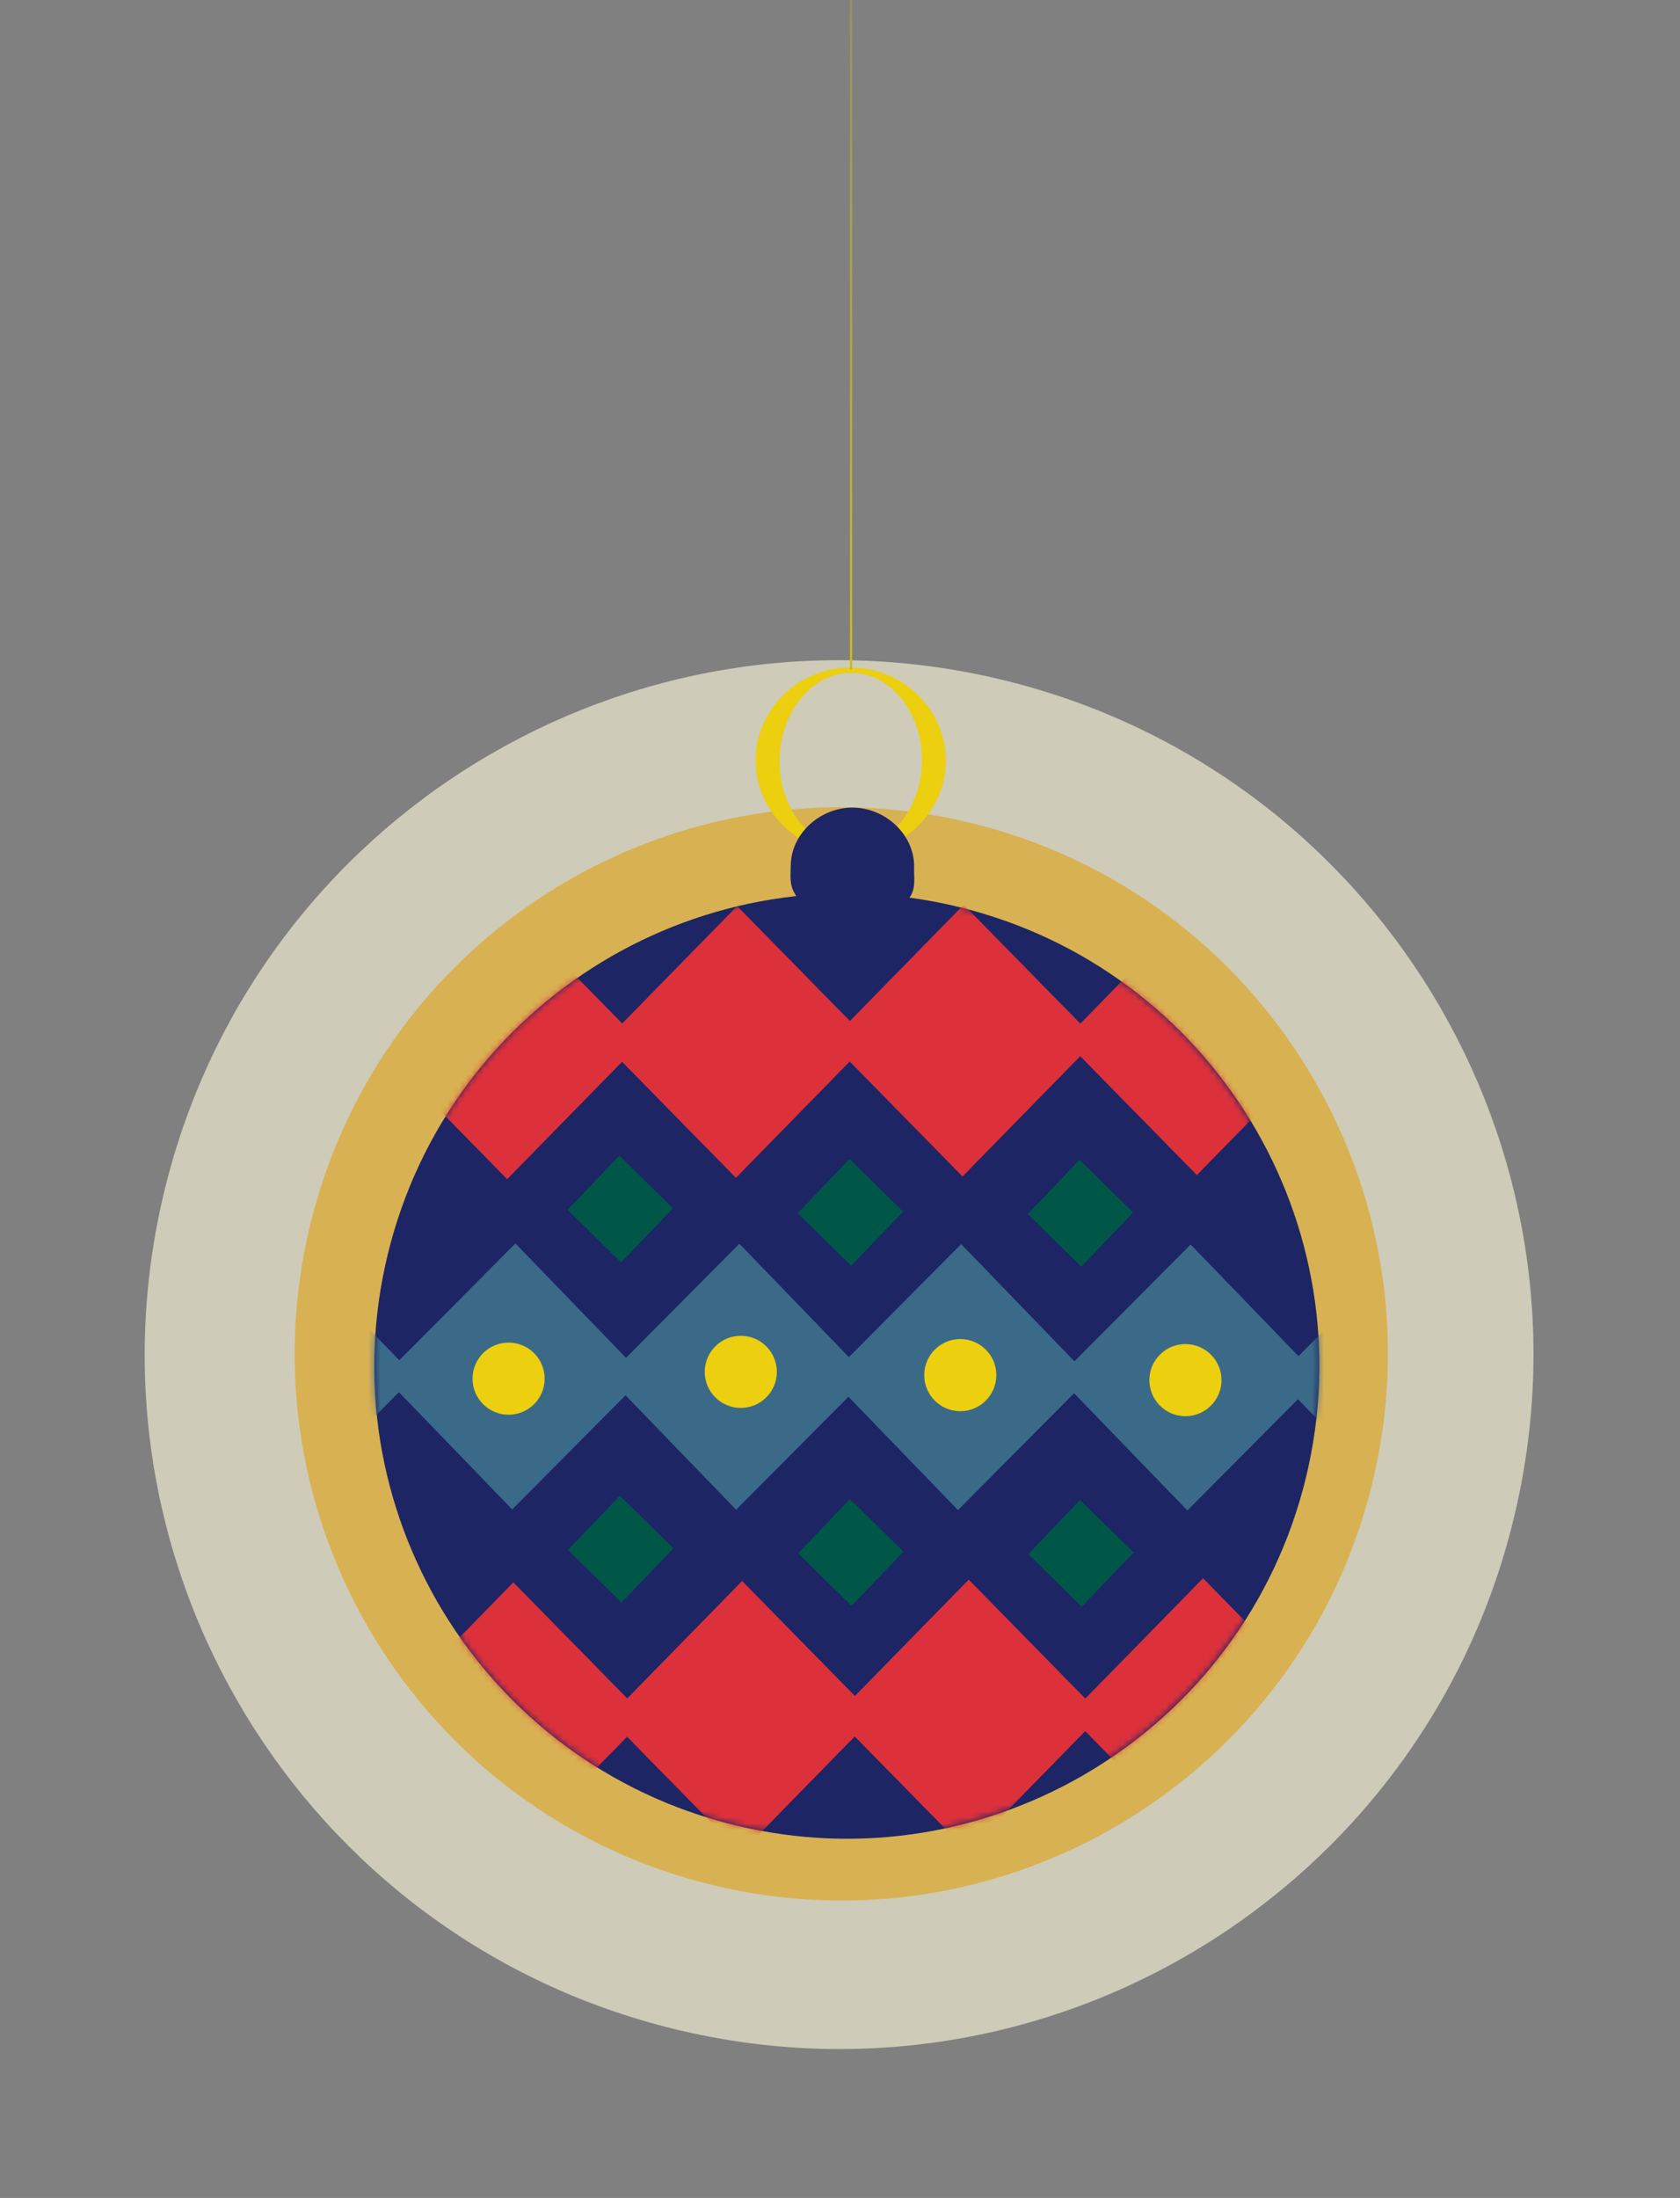
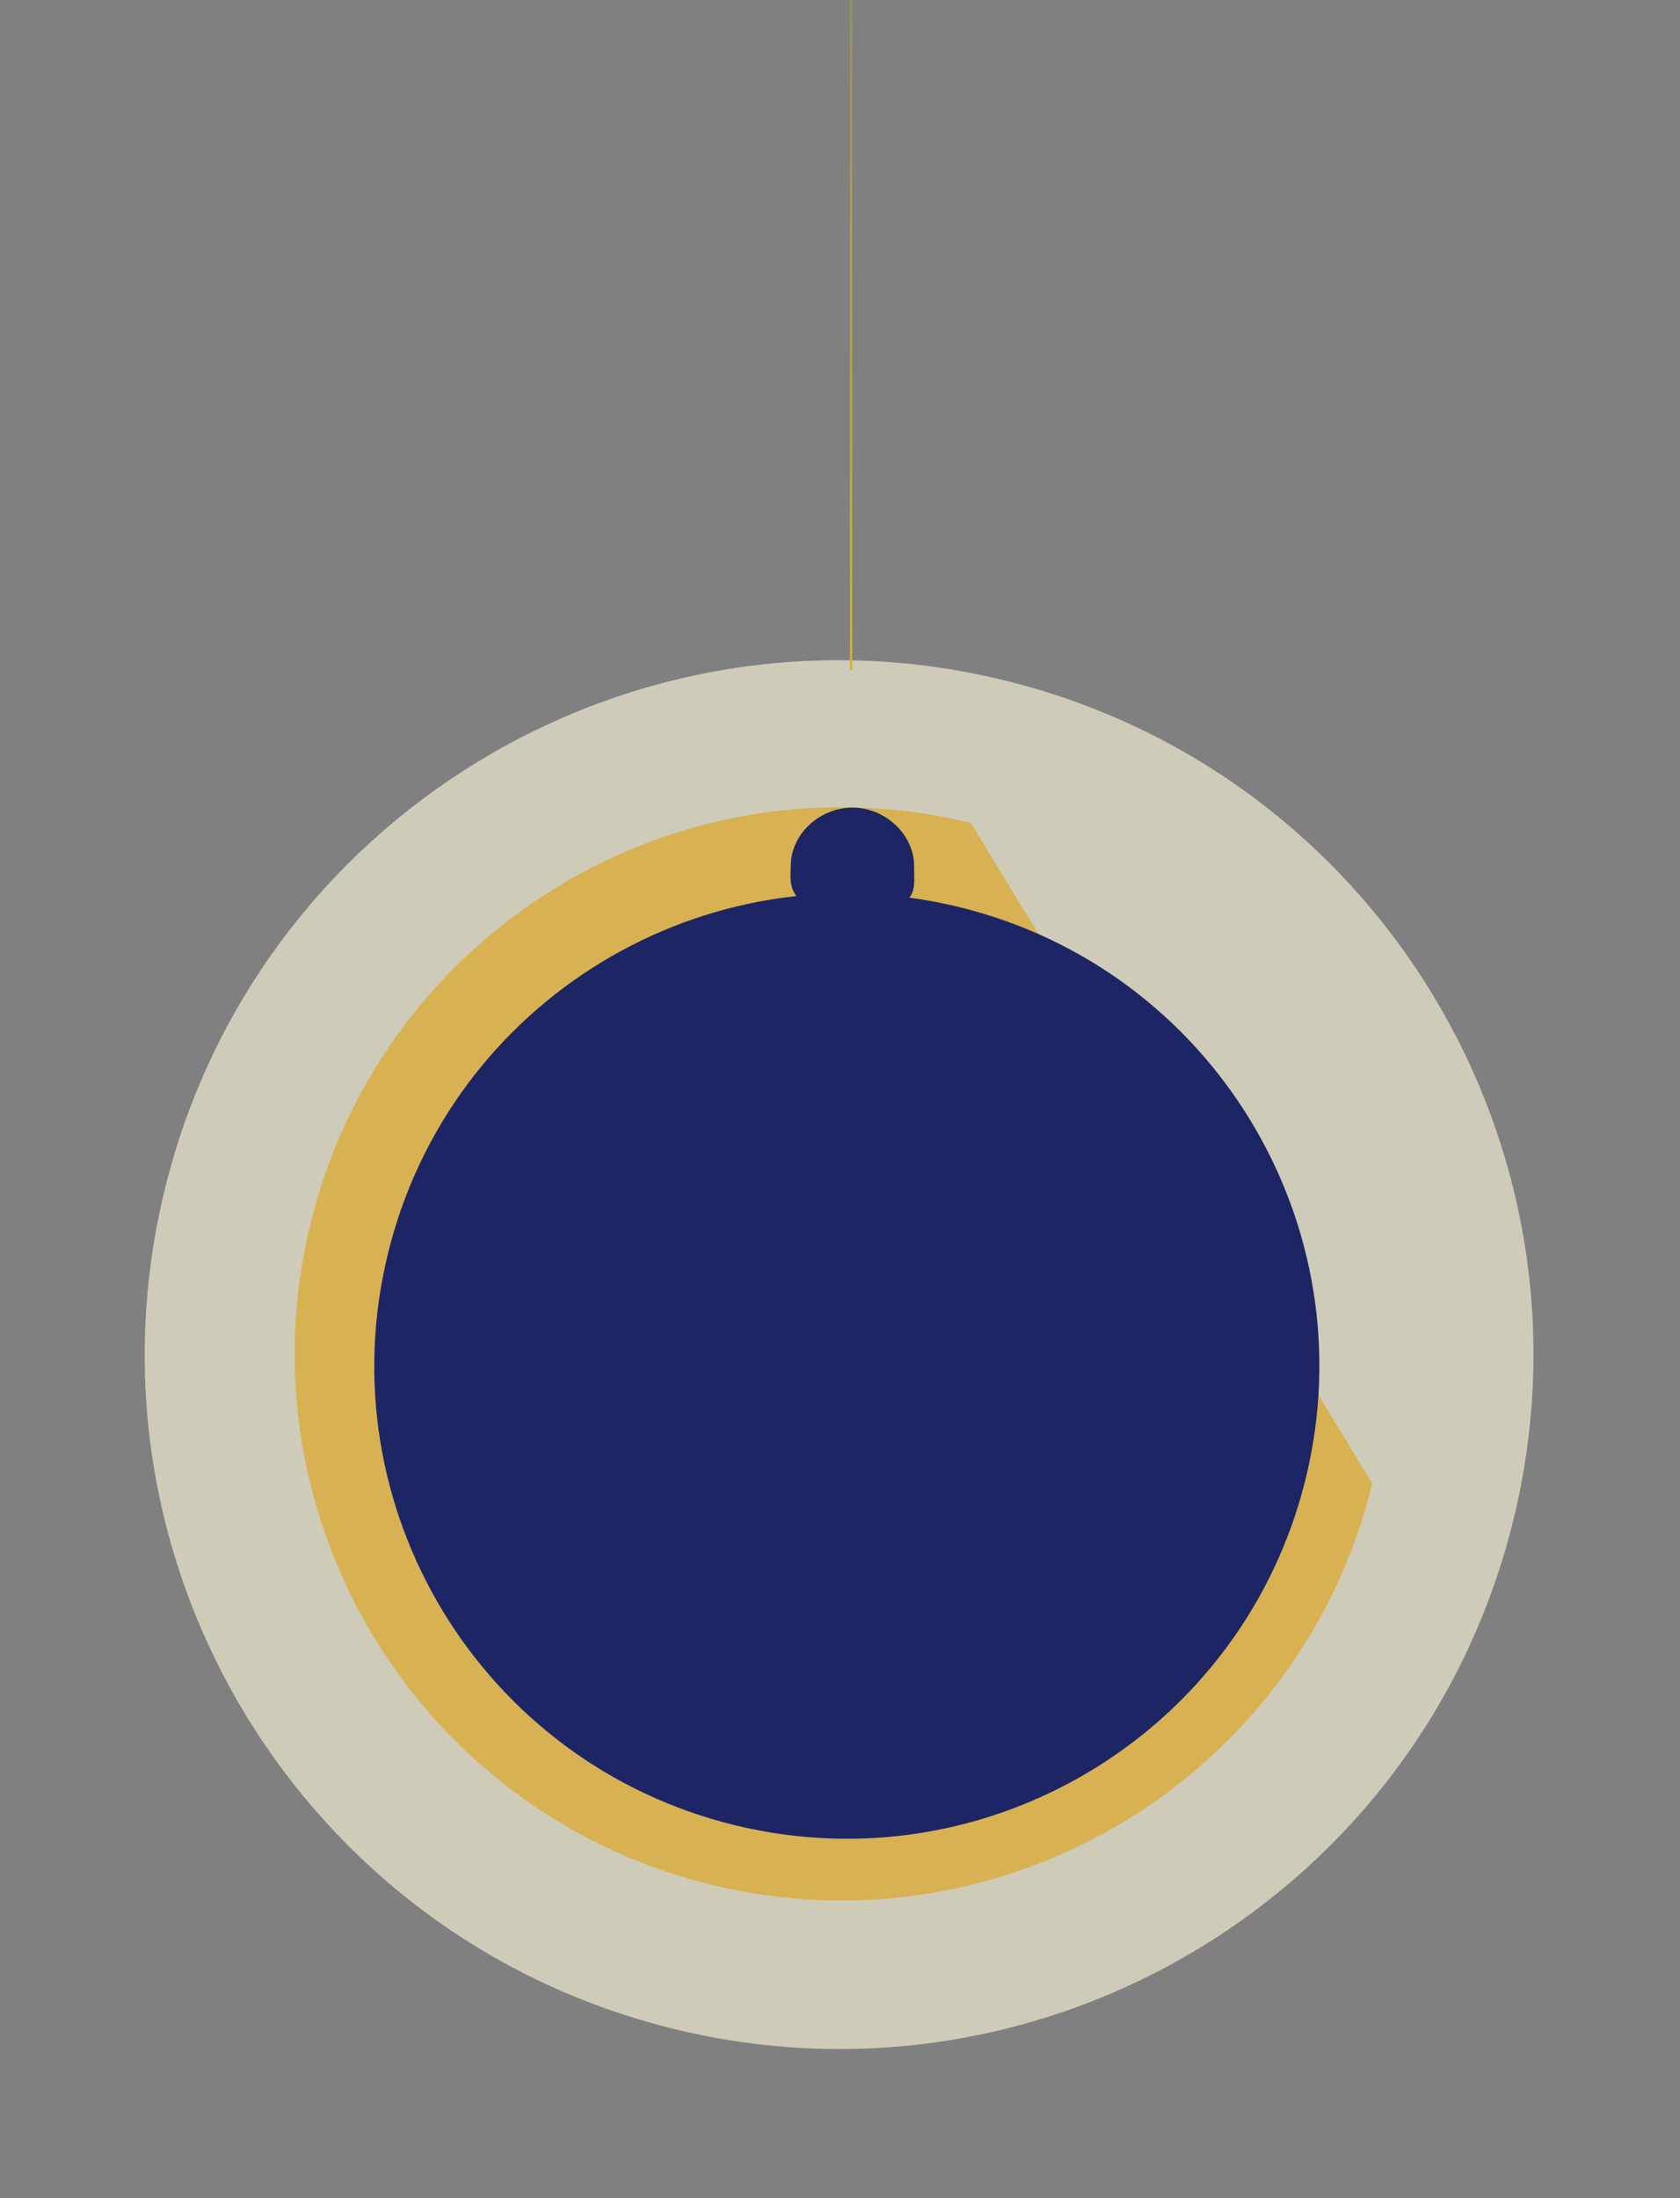
<svg xmlns="http://www.w3.org/2000/svg" width="276" height="361" viewBox="0 0 276 361" fill="none">
  <rect x="0" y="0" width="276" height="361" fill="#808080" stroke="none" />
  <path d="M248.654 249.539C233.718 310.72 172.006 348.203 110.808 333.264C49.61 318.324 12.112 256.62 27.047 195.44C41.983 134.26 103.701 96.777 164.893 111.715C226.085 126.654 263.589 188.359 248.654 249.539Z" fill="#FCF8D9" fill-opacity="0.63" />
-   <path d="M225.434 243.659C213.676 291.822 165.09 321.33 116.922 309.571C68.754 297.813 39.231 249.235 50.989 201.073C62.746 152.911 111.332 123.402 159.5 135.161C207.668 146.92 237.191 195.497 225.434 243.659Z" fill="#D8B152" />
+   <path d="M225.434 243.659C213.676 291.822 165.09 321.33 116.922 309.571C68.754 297.813 39.231 249.235 50.989 201.073C62.746 152.911 111.332 123.402 159.5 135.161Z" fill="#D8B152" />
  <path d="M120.713 299.774C162.357 309.94 204.357 284.422 214.524 242.778C224.69 201.134 199.172 159.134 157.528 148.968C115.884 138.801 73.884 164.319 63.717 205.963C53.551 247.607 79.069 289.608 120.713 299.774Z" fill="#1D2564" />
-   <path d="M140.03 109.66C142.196 109.697 144.214 110.134 146.092 110.965C147.97 111.797 149.599 112.914 150.985 114.317C152.371 115.72 153.456 117.353 154.251 119.221C155.041 121.086 155.421 123.072 155.385 125.175C155.349 127.278 154.903 129.249 154.041 131.086C153.184 132.924 152.035 134.518 150.605 135.87C149.173 137.227 147.503 138.288 145.597 139.046C143.69 139.809 141.653 140.173 139.495 140.132C137.329 140.095 135.311 139.659 133.433 138.827C131.555 137.995 129.926 136.879 128.54 135.476C127.155 134.072 126.064 132.437 125.274 130.571C124.484 128.706 124.105 126.72 124.14 124.617C124.176 122.514 124.622 120.543 125.485 118.706C126.34 116.874 127.489 115.28 128.92 113.923C130.352 112.565 132.02 111.51 133.928 110.747C135.835 109.983 137.866 109.618 140.03 109.66ZM139.505 139.279C141.125 139.31 142.649 138.958 144.074 138.227C145.498 137.497 146.752 136.497 147.844 135.219C148.933 133.947 149.797 132.437 150.441 130.694C151.083 128.956 151.426 127.09 151.457 125.099C151.488 123.108 151.221 121.24 150.639 119.492C150.057 117.744 149.248 116.212 148.204 114.881C147.158 113.556 145.937 112.501 144.546 111.72C143.148 110.942 141.642 110.538 140.022 110.507C138.402 110.476 136.878 110.829 135.453 111.559C134.029 112.289 132.773 113.295 131.684 114.586C130.594 115.878 129.724 117.385 129.086 119.112C128.442 120.836 128.107 122.698 128.07 124.688C128.033 126.677 128.31 128.554 128.886 130.319C129.465 132.079 130.278 133.619 131.321 134.93C132.365 136.242 133.588 137.291 134.981 138.067C136.379 138.845 137.885 139.248 139.505 139.279Z" fill="#ECCF0F" />
  <path d="M150.172 142.47C150.139 144.234 150.45 145.751 149.594 147.155C147.874 149.993 143.429 151.991 139.869 151.927C136.077 151.857 131.843 149.529 130.329 146.316C129.715 145.017 129.883 143.636 129.91 142.109C130.002 136.783 134.889 132.555 140.215 132.647C145.541 132.74 150.272 137.14 150.18 142.467L150.172 142.47Z" fill="#1D2564" />
  <mask id="mask0_199_5945" style="mask-type:luminance" maskUnits="userSpaceOnUse" x="61" y="146" width="156" height="156">
-     <path d="M120.684 299.626C162.278 309.78 204.229 284.292 214.383 242.698C224.537 201.104 199.05 159.154 157.456 149C115.861 138.845 73.911 164.333 63.757 205.927C53.603 247.521 79.09 289.471 120.684 299.626Z" fill="white" />
-   </mask>
+     </mask>
  <g mask="url(#mask0_199_5945)">
-     <path fill-rule="evenodd" clip-rule="evenodd" d="M168.935 255.258L177.702 263.9L186.248 254.992L177.436 246.358L168.935 255.258Z" fill="#005748" />
    <path d="M223.737 212.255L213.321 222.738L195.596 204.4L176.52 223.593L157.909 204.338L139.464 222.899L121.465 204.278L102.846 223.019L84.675 204.225L65.598 223.418L50.524 207.821C49.162 214.925 48.616 222.327 49.002 229.922C49.235 234.562 49.83 239.111 50.747 243.54L65.538 228.657L84.148 247.913L102.768 229.172L120.939 247.966L139.385 229.405L157.383 248.025L176.459 228.832L195.069 248.088L213.238 229.806L222.889 239.786C223.811 234.763 224.328 229.591 224.387 224.314C224.435 220.224 224.211 216.197 223.738 212.249L223.737 212.255Z" fill="#3B6A88" />
    <path d="M82.924 232.328C86.177 232.676 89.096 230.322 89.445 227.069C89.794 223.817 87.439 220.897 84.187 220.548C80.934 220.199 78.014 222.554 77.665 225.807C77.317 229.059 79.671 231.979 82.924 232.328Z" fill="#ECCF0F" />
    <path d="M121.07 231.209C124.323 231.557 127.243 229.203 127.591 225.95C127.94 222.698 125.586 219.778 122.333 219.429C119.08 219.08 116.161 221.435 115.812 224.687C115.463 227.94 117.817 230.86 121.07 231.209Z" fill="#ECCF0F" />
    <path d="M157.129 231.746C160.382 232.095 163.301 229.741 163.65 226.488C163.999 223.235 161.645 220.315 158.392 219.967C155.139 219.618 152.219 221.972 151.871 225.225C151.522 228.478 153.876 231.398 157.129 231.746Z" fill="#ECCF0F" />
    <path d="M194.119 232.57C197.372 232.918 200.292 230.564 200.64 227.311C200.989 224.058 198.635 221.139 195.382 220.79C192.129 220.441 189.209 222.796 188.861 226.048C188.512 229.301 190.866 232.221 194.119 232.57Z" fill="#ECCF0F" />
    <path fill-rule="evenodd" clip-rule="evenodd" d="M131.132 255.115L139.9 263.751L148.439 254.849L139.627 246.214L131.132 255.115Z" fill="#005748" />
    <path fill-rule="evenodd" clip-rule="evenodd" d="M93.331 254.564L102.099 263.206L110.644 254.304L101.833 245.664L93.331 254.564Z" fill="#005748" />
    <path fill-rule="evenodd" clip-rule="evenodd" d="M168.855 199.399L177.622 208.041L186.168 199.133L177.356 190.499L168.855 199.399Z" fill="#005748" />
    <path fill-rule="evenodd" clip-rule="evenodd" d="M131.056 199.256L139.824 207.892L148.369 198.99L139.557 190.356L131.056 199.256Z" fill="#005748" />
    <path fill-rule="evenodd" clip-rule="evenodd" d="M93.259 198.706L102.026 207.348L110.565 198.445L101.754 189.805L93.259 198.706Z" fill="#005748" />
    <path d="M225.623 156.175L215.066 166.96L196.821 148.366L177.483 168.12L158.324 148.594L139.626 167.696L121.099 148.818L102.222 168.098L83.516 149.04L64.179 168.794L48.658 152.981C47.321 160.251 46.825 167.813 47.277 175.563C47.55 180.304 48.193 184.944 49.168 189.462L64.16 174.148L83.319 193.673L102.196 174.393L120.902 193.451L139.599 174.349L158.127 193.227L177.464 173.474L196.623 192.999L215.041 174.187L224.976 184.308C225.873 179.168 226.363 173.88 226.39 168.491C226.412 164.309 226.151 160.201 225.636 156.172L225.623 156.175Z" fill="#DC313B" />
    <path d="M226.445 267.03L215.888 277.815L197.643 259.222L178.305 278.975L159.146 259.449L140.449 278.551L121.921 259.673L103.044 278.953L84.339 259.896L65.001 279.649L49.481 263.836C48.144 271.106 47.648 278.668 48.099 286.419C48.372 291.159 49.016 295.799 49.991 300.317L64.983 285.003L84.141 304.528L103.018 285.249L121.724 304.306L140.422 285.204L158.949 304.082L178.287 284.329L197.445 303.854L215.863 285.042L225.799 295.163C226.696 290.024 227.185 284.735 227.212 279.346C227.234 275.165 226.973 271.056 226.458 267.027L226.445 267.03Z" fill="#DC313B" />
  </g>
  <line x1="139.819" y1="110" x2="139.819" y2="8.01508e-09" stroke="url(#paint0_linear_199_5945)" stroke-width="0.367" />
  <defs>
    <linearGradient id="paint0_linear_199_5945" x1="140.002" y1="107.5" x2="140.002" y2="-47.5" gradientUnits="userSpaceOnUse">
      <stop stop-color="#CEB722" />
      <stop offset="1" stop-color="#CEB722" stop-opacity="0" />
    </linearGradient>
  </defs>
</svg>